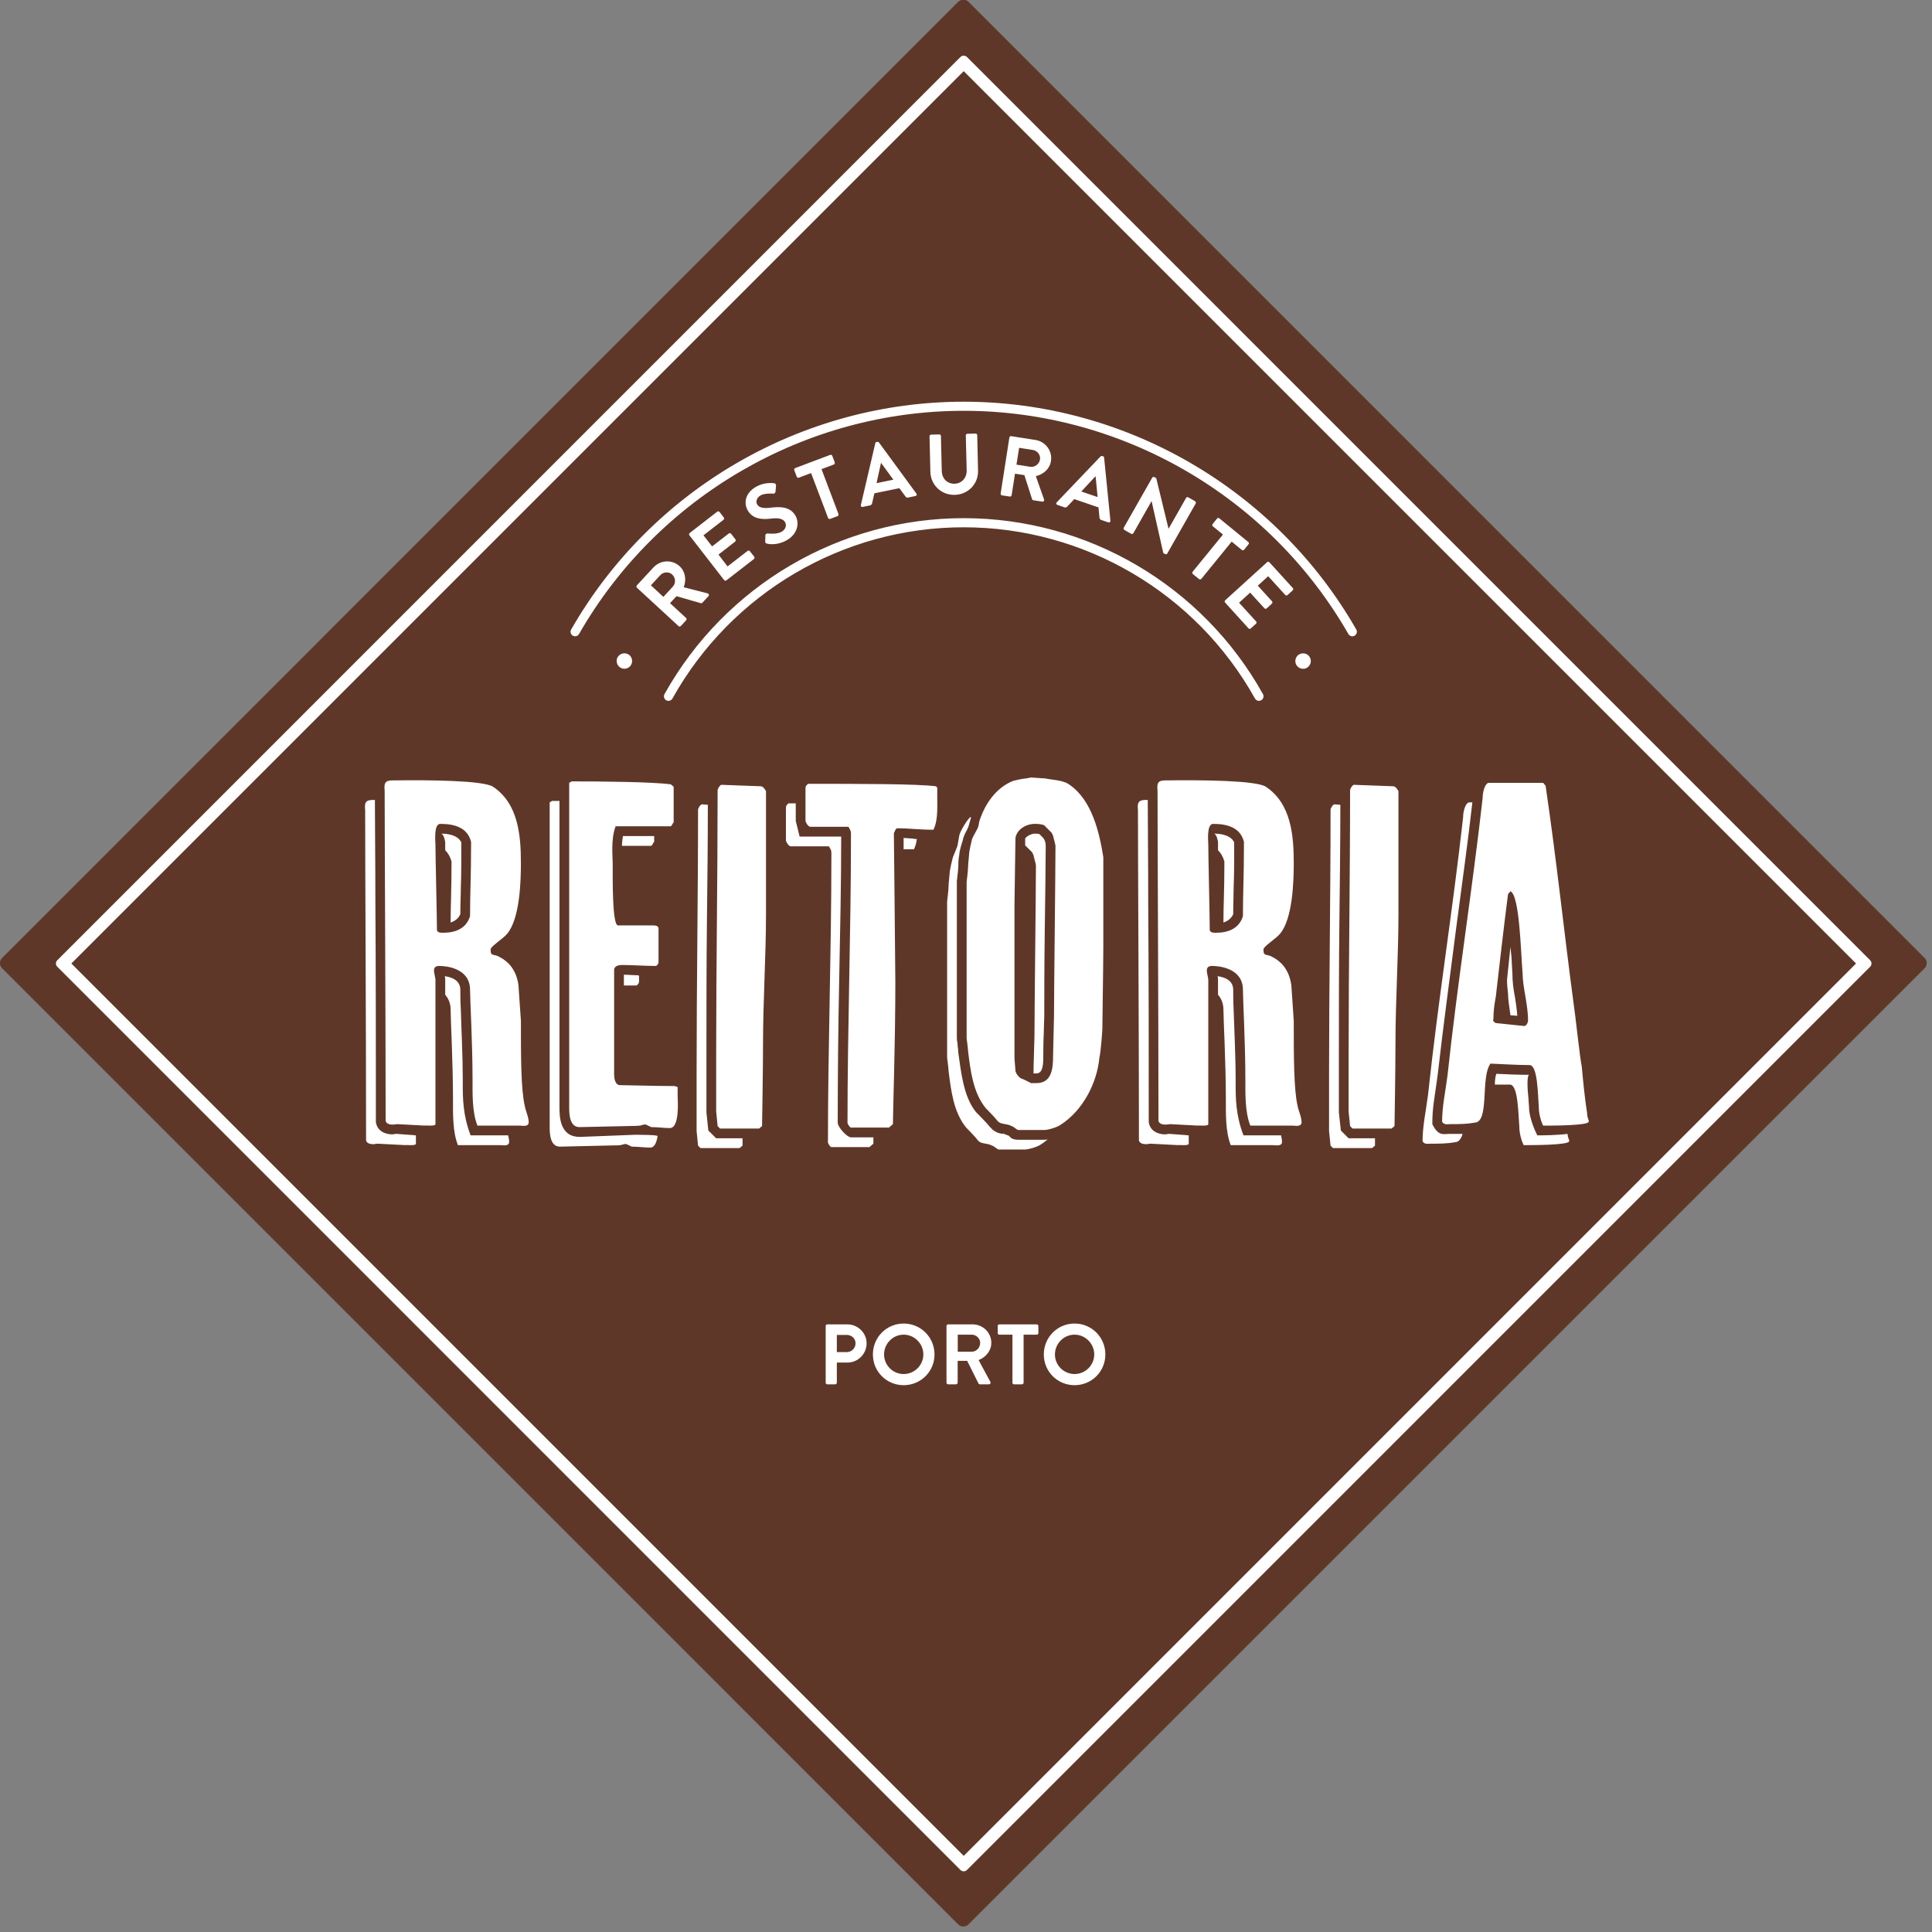
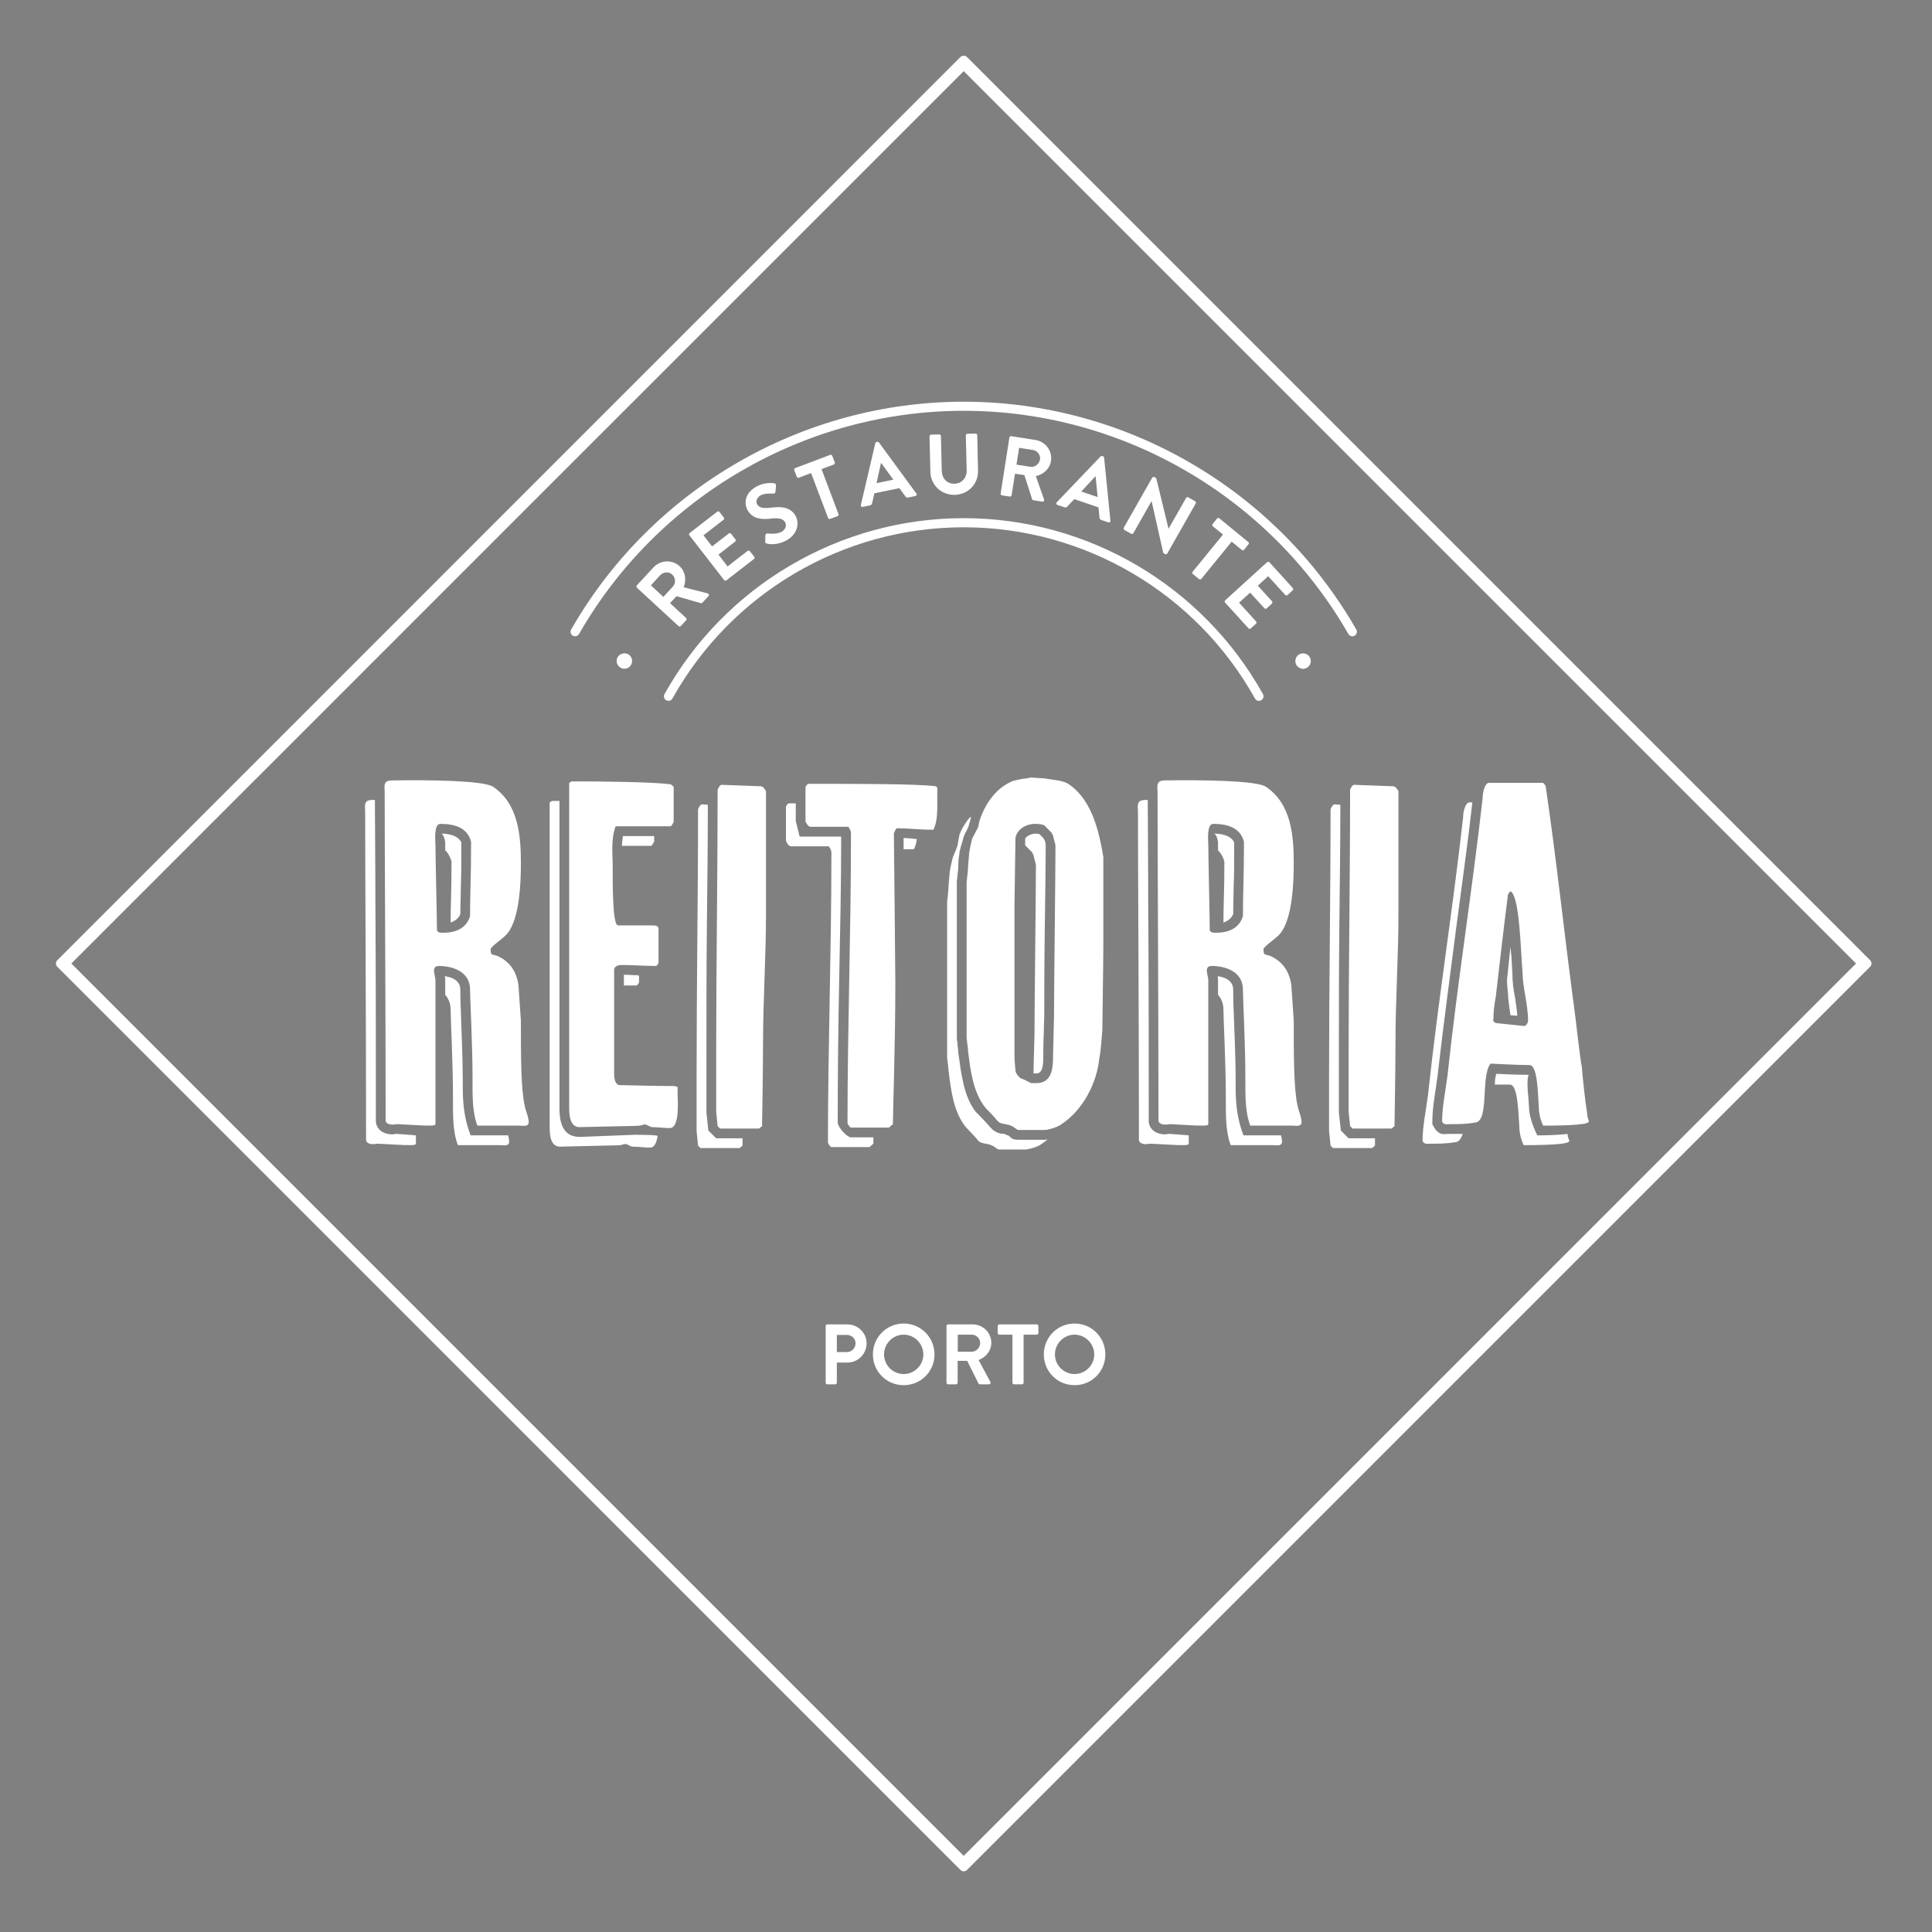
<svg xmlns="http://www.w3.org/2000/svg" width="100%" height="100%" viewBox="0 0 341 341" version="1.1" xml:space="preserve" style="fill-rule:evenodd;clip-rule:evenodd;stroke-linejoin:round;stroke-miterlimit:1.414;">
  <rect x="0" y="0" width="341" height="341" fill="#808080" stroke="none" />
  <g transform="matrix(1,0,0,1,-29.922,-200.001)">
    <g transform="matrix(1.333,0,0,1.333,0,0)">
      <g transform="matrix(1,0,0,1,277.276,278.254)">
-         <path d="M0,-1.38L-126.587,-127.971C-126.963,-128.347 -127.581,-128.347 -127.965,-127.971L-254.545,-1.38C-254.932,-1.001 -254.932,-0.382 -254.545,-0.003L-127.965,126.584C-127.581,126.967 -126.963,126.967 -126.587,126.584L0,-0.003C0.378,-0.382 0.378,-1.001 0,-1.38" style="fill:rgb(95,55,40);fill-rule:nonzero;" />
-       </g>
+         </g>
    </g>
    <g transform="matrix(1.333,0,0,1.333,0,0)">
      <g transform="matrix(1,0,0,1,146.366,301.026)">
        <path d="M0,-46.879L0.192,-46.686C0.128,-44.36 0.388,-42.612 -0.323,-41.125C-2.257,-41.125 -3.559,-41.317 -5.046,-41.317C-5.368,-41.317 -5.368,-40.996 -5.562,-40.674C-5.562,-39.838 -5.368,-23.023 -5.368,-20.893C-5.368,-12.741 -5.688,-3.946 -5.688,-2.142L-6.211,-1.691L-11.244,-1.691C-11.38,-1.691 -11.702,-2.142 -11.702,-2.337C-11.702,-14.877 -11.244,-27.617 -11.244,-40.155C-11.244,-40.864 -11.187,-40.864 -11.573,-41.51L-16.611,-41.51C-16.934,-41.51 -17.264,-42.16 -17.264,-42.29L-17.264,-46.686C-17.264,-46.879 -17.132,-47.007 -16.934,-47.203C-10.085,-47.203 -2.52,-47.203 0,-46.879M4.74,27.993L2.896,27.993L2.896,25.732L4.74,25.732C5.345,25.732 5.864,26.232 5.864,26.832C5.864,27.469 5.345,27.993 4.74,27.993M7.34,26.812C7.34,25.46 6.229,24.373 4.869,24.373L1.622,24.373C1.501,24.373 1.406,24.474 1.406,24.588L1.406,32.094C1.406,32.208 1.501,32.309 1.622,32.309L2.666,32.309C2.776,32.309 2.883,32.208 2.883,32.094L2.883,29.201L4.143,29.201L5.647,32.208C5.673,32.252 5.728,32.309 5.831,32.309L7.021,32.309C7.212,32.309 7.293,32.127 7.212,31.979L5.658,29.099C6.644,28.704 7.34,27.852 7.34,26.812M-2.906,-38.538L-4.273,-38.538L-4.273,-40.031C-3.944,-40.031 -3.559,-39.963 -3.107,-39.963C-2.906,-39.896 -2.714,-39.896 -2.52,-39.896C-2.585,-39.381 -2.714,-38.929 -2.906,-38.538M-29.091,-0.267L-25.6,-0.267L-25.6,0.704L-25.988,1.026L-31.166,1.026L-31.49,0.704L-31.683,-1.236L-31.683,-8.859C-31.683,-20.693 -31.49,-31.942 -31.49,-43.774C-31.49,-43.971 -31.166,-44.487 -30.97,-44.487L-30.195,-44.426C-30.195,-39.189 -30.258,-34.015 -30.317,-28.905C-30.381,-23.154 -30.381,-17.334 -30.381,-11.447L-30.381,-3.69L-30.131,-1.298L-29.091,-0.267ZM13.572,24.588L13.572,25.517C13.572,25.63 13.478,25.732 13.354,25.732L11.615,25.732L11.615,32.094C11.615,32.208 11.514,32.309 11.401,32.309L10.346,32.309C10.235,32.309 10.138,32.208 10.138,32.094L10.138,25.732L8.396,25.732C8.272,25.732 8.185,25.63 8.185,25.517L8.185,24.588C8.185,24.474 8.272,24.373 8.396,24.373L13.354,24.373C13.478,24.373 13.572,24.474 13.572,24.588M-22.493,-46.232L-22.493,-30.005C-22.493,-24.318 -22.887,-18.562 -22.887,-12.81C-22.887,-9.512 -23.016,-1.884 -23.016,-1.884L-23.405,-1.559L-28.575,-1.559L-28.899,-1.884L-29.091,-3.821L-29.091,-11.447C-29.091,-23.281 -28.899,-34.529 -28.899,-46.359C-28.899,-46.558 -28.575,-47.071 -28.38,-47.071L-23.208,-46.879C-22.887,-46.879 -22.694,-46.558 -22.493,-46.232M-11.802,28.044L-13.113,28.044L-13.113,25.767L-11.802,25.767C-11.169,25.767 -10.637,26.242 -10.637,26.868C-10.637,27.536 -11.169,28.044 -11.802,28.044M-11.714,24.373L-14.372,24.373C-14.504,24.373 -14.591,24.474 -14.591,24.588L-14.591,32.094C-14.591,32.208 -14.504,32.309 -14.372,32.309L-13.328,32.309C-13.221,32.309 -13.113,32.208 -13.113,32.094L-13.113,29.428L-11.702,29.428C-10.32,29.428 -9.172,28.286 -9.172,26.879C-9.172,25.509 -10.32,24.373 -11.714,24.373M-4.266,30.947C-5.697,30.947 -6.861,29.78 -6.861,28.353C-6.861,26.924 -5.697,25.732 -4.266,25.732C-2.836,25.732 -1.659,26.924 -1.659,28.353C-1.659,29.78 -2.836,30.947 -4.266,30.947M-4.266,24.26C-6.533,24.26 -8.34,26.084 -8.34,28.353C-8.34,30.619 -6.533,32.423 -4.266,32.423C-2.001,32.423 -0.182,30.619 -0.182,28.353C-0.182,26.084 -2.001,24.26 -4.266,24.26M-8.274,0.447L-8.795,0.897L-13.836,0.897C-13.964,0.897 -14.291,0.447 -14.291,0.253C-14.291,-12.288 -13.836,-25.026 -13.836,-37.57C-13.836,-38.281 -13.771,-38.281 -14.163,-38.929L-19.203,-38.929C-19.528,-38.929 -19.854,-39.574 -19.854,-39.706L-19.854,-44.098C-19.854,-44.295 -19.716,-44.426 -19.528,-44.616L-18.554,-44.616L-18.554,-42.29L-18.041,-40.215L-12.539,-40.215L-12.539,-40.155C-12.539,-33.884 -12.675,-27.548 -12.804,-21.215C-12.933,-14.877 -12.998,-8.602 -12.998,-2.337C-12.998,-1.749 -11.767,-0.392 -11.244,-0.392L-8.274,-0.392L-8.274,0.447ZM14.801,-0.137C14.542,0.121 14.222,0.316 13.964,0.511C13.44,0.897 12.216,1.22 11.76,1.22L8.34,1.22C8.143,1.22 7.62,0.704 7.43,0.704C6.911,0.381 6.273,0.511 5.753,0.186L5.554,-0.004C5.233,-0.459 4.007,-1.691 4.007,-1.691C2.32,-3.756 1.997,-6.665 1.681,-9.191C1.681,-9.571 1.489,-10.802 1.489,-10.935L1.489,-31.621C1.489,-31.621 1.681,-33.176 1.681,-33.695C1.681,-34.015 1.811,-35.049 1.811,-35.244C1.811,-35.76 2.191,-37.245 2.191,-37.245C2.191,-37.441 2.875,-38.895 2.875,-39.091L3.113,-40.43C3.37,-41.336 4.776,-43.349 4.633,-42.668L4.323,-41.578C4.323,-41.578 4.225,-41.317 4.095,-41.058C3.831,-40.607 3.619,-40.106 3.557,-39.715C3.557,-39.715 3.098,-38.348 3.098,-37.826C3.098,-37.826 3.035,-37.504 3.035,-37.441C2.971,-37.053 2.971,-36.471 2.971,-36.276C2.971,-35.892 2.776,-34.338 2.776,-34.338L2.776,-13.515C2.776,-13.452 2.776,-13.199 2.905,-12.68L2.841,-12.81C2.905,-12.353 2.971,-11.837 2.971,-11.577C3.355,-8.859 3.686,-5.761 5.295,-3.756C5.295,-3.756 6.783,-2.27 7.114,-1.814L7.557,-1.366C8.207,-0.916 8.468,-0.916 8.915,-0.846L8.853,-0.916L9.697,-0.587C9.627,-0.587 9.754,-0.525 9.754,-0.525C9.891,-0.333 10.148,-0.073 10.92,-0.073L14.351,-0.073C14.478,-0.073 14.615,-0.073 14.801,-0.137M75.755,-19.466C75.689,-19.986 75.625,-20.569 75.625,-21.274L76.077,-25.609L76.21,-24.318L76.337,-22.054C76.337,-21.022 76.464,-20.05 76.661,-19.017L76.661,-19.078C76.791,-18.243 76.922,-17.334 76.987,-16.491L76.077,-16.559C75.947,-17.592 75.755,-18.624 75.755,-19.466M64.441,0.121C64.441,-1.884 64.898,-3.946 65.157,-5.961C66.517,-18.624 68.391,-30.136 69.808,-42.744C69.808,-43.582 70.135,-44.747 70.647,-44.747L71.036,-44.747C70.394,-39.056 69.614,-33.626 68.904,-28.195C68.131,-22.122 67.16,-15.006 66.443,-8.672L66.188,-6.859C66,-5.441 65.733,-4.275 65.733,-2.142C66.517,-0.525 67.225,-0.846 67.87,-0.846L69.744,-0.846C69.552,-0.198 69.226,0.253 68.713,0.253C67.674,0.447 66.578,0.447 65.477,0.447C65.157,0.447 64.703,0.577 64.441,0.121M73.822,-16.039C73.822,-17.075 73.943,-17.98 74.138,-19.017C74.659,-23.539 75.182,-28.127 75.755,-32.592L76.077,-32.98C77.311,-32.396 77.438,-24.963 77.691,-22.054C77.691,-20.305 78.409,-17.98 78.409,-15.843C78.409,-15.648 78.217,-15.136 77.893,-15.136L74.138,-15.527C74.08,-15.527 73.628,-15.843 73.822,-16.039M67.028,-2.465C67.288,-2.011 67.739,-2.142 68.063,-2.142C69.163,-2.142 70.262,-2.142 71.295,-2.337C73.364,-2.337 72.069,-8.344 73.436,-10.157C73.822,-10.157 76.73,-9.963 78.605,-9.963C79.705,-9.963 79.705,-5.961 79.828,-4.47C79.828,-3.044 80.409,-1.944 80.409,-1.944C81.51,-1.944 86.428,-1.944 86.428,-2.465C86.557,-2.53 86.231,-2.917 86.231,-3.562C85.908,-5.696 85.715,-7.637 85.522,-9.771C85.323,-10.482 84.614,-17.075 84.483,-17.786C83.125,-27.933 82.225,-36.794 80.733,-46.943L80.409,-47.332L73.233,-47.332C72.721,-47.332 72.397,-46.168 72.397,-45.327C70.975,-32.723 69.099,-21.215 67.739,-8.54C67.481,-6.538 67.028,-4.47 67.028,-2.465M3.686,94.746L-114.471,-23.412L3.686,-141.568L121.839,-23.412L3.686,94.746ZM123.709,-23.838L4.11,-143.444C3.881,-143.669 3.485,-143.669 3.258,-143.444L-116.337,-23.838C-116.572,-23.601 -116.572,-23.22 -116.337,-22.986L3.258,96.618C3.376,96.731 3.527,96.79 3.686,96.79C3.85,96.79 3.995,96.731 4.11,96.618L123.709,-22.986C123.941,-23.22 123.941,-23.601 123.709,-23.838M18.364,30.947C16.932,30.947 15.763,29.78 15.763,28.353C15.763,26.924 16.932,25.732 18.364,25.732C19.785,25.732 20.969,26.924 20.969,28.353C20.969,29.78 19.785,30.947 18.364,30.947M18.364,24.26C16.096,24.26 14.291,26.084 14.291,28.353C14.291,30.619 16.096,32.423 18.364,32.423C20.63,32.423 22.44,30.619 22.44,28.353C22.44,26.084 20.63,24.26 18.364,24.26M55.359,-47.071L60.539,-46.879C60.854,-46.879 61.053,-46.558 61.248,-46.232L61.248,-30.005C61.248,-24.318 60.854,-18.562 60.854,-12.81C60.854,-9.512 60.727,-1.884 60.727,-1.884L60.34,-1.559L55.166,-1.559L54.845,-1.884L54.65,-3.821L54.65,-11.447C54.65,-23.281 54.845,-34.529 54.845,-46.359C54.845,-46.558 55.166,-47.071 55.359,-47.071M3.686,-97.798C25.084,-97.798 45.007,-86.243 55.662,-67.639C55.831,-67.348 55.733,-66.983 55.442,-66.817C55.347,-66.761 55.239,-66.733 55.142,-66.733C54.93,-66.733 54.725,-66.844 54.621,-67.036C44.168,-85.269 24.654,-96.594 3.686,-96.594C-17.278,-96.594 -36.797,-85.269 -47.249,-67.043C-47.414,-66.752 -47.777,-66.655 -48.072,-66.821C-48.356,-66.983 -48.458,-67.349 -48.29,-67.639C-37.631,-86.243 -17.714,-97.798 3.686,-97.798M45.702,-0.657C45.767,-0.392 45.831,-0.073 45.831,0.253C45.767,0.837 44.994,0.639 44.608,0.639L39.04,0.639C38.333,-1.169 38.396,-3.562 38.396,-5.441C38.396,-10.223 38.073,-16.104 38.073,-17.334C38.073,-18.176 37.752,-18.824 37.358,-19.274L37.358,-21.274C37.358,-21.339 37.358,-21.536 37.294,-21.733C38.201,-21.603 39.369,-21.215 39.369,-19.92C39.369,-19.598 39.369,-18.303 39.426,-17.268C39.497,-14.815 39.69,-11.189 39.69,-8.026L39.69,-7.573C39.69,-5.628 39.69,-3.366 40.728,-0.657L45.702,-0.657ZM39.497,-39.446C39.497,-36.73 39.497,-35.109 39.426,-33.557C39.426,-32.396 39.369,-31.361 39.369,-29.945C39.11,-29.361 38.654,-29.036 38.073,-28.839C38.073,-31.106 38.201,-32.98 38.201,-36.921C38.009,-37.57 37.752,-38.02 37.358,-38.41L37.358,-39.124L37.358,-39.511C37.294,-39.838 37.172,-40.476 36.843,-40.607C38.009,-40.607 39.11,-40.285 39.497,-39.446M83.646,-0.846C83.646,-0.267 83.972,0.058 83.842,0.121C83.842,0.639 78.926,0.639 77.83,0.639C77.83,0.639 77.249,-0.459 77.249,-1.884C77.114,-3.366 77.114,-7.375 76.013,-7.375L74.014,-7.375C74.014,-7.958 74.08,-8.411 74.201,-8.8L74.333,-8.8C75.369,-8.736 77.249,-8.672 78.535,-8.672C78.217,-8.479 78.341,-6.603 78.476,-5.378C78.476,-4.986 78.535,-4.727 78.535,-4.47C78.535,-2.721 79.635,-0.657 79.635,-0.657C80.283,-0.657 81.96,-0.657 83.646,-0.846M32.706,-0.719C32.965,-0.719 33.221,-0.657 33.48,-0.657L33.48,0.447C33.48,0.77 32.062,0.577 32.126,0.639C31.805,0.639 28.763,0.447 28.442,0.447C28.247,0.447 28.055,0.511 27.794,0.511C27.409,0.511 26.952,0.381 26.887,-0.004C26.887,-15.589 26.757,-35.823 26.757,-43.712C26.63,-44.871 26.952,-45.069 27.856,-45.069L28.055,-45.069C28.055,-41.773 28.115,-37.053 28.115,-31.301C28.185,-22.375 28.185,-11.517 28.185,-2.401C28.378,-1.169 29.472,-0.785 30.379,-0.785C30.509,-0.785 30.637,-0.846 30.77,-0.846L31.029,-0.846C31.153,-0.846 31.868,-0.785 32.706,-0.719M54.65,-0.267L58.142,-0.267L58.142,0.704L57.752,1.026L52.58,1.026L52.258,0.704L52.061,-1.236L52.061,-8.859C52.061,-20.693 52.258,-31.942 52.258,-43.774C52.258,-43.971 52.58,-44.487 52.779,-44.487L53.554,-44.426C53.554,-39.189 53.484,-34.015 53.427,-28.905C53.36,-23.154 53.36,-17.334 53.36,-11.447L53.36,-3.69L53.622,-1.298L54.65,-0.267ZM49.498,-63.988C49.792,-63.495 49.627,-62.861 49.13,-62.568C48.667,-62.286 48.022,-62.45 47.729,-62.949C47.454,-63.415 47.618,-64.051 48.081,-64.329C48.587,-64.627 49.218,-64.462 49.498,-63.988M40.656,-29.68C40.143,-28.001 38.654,-27.483 37.101,-27.483C36.715,-27.483 36.397,-27.483 36.263,-27.805C36.263,-29.485 36.07,-37.504 36.07,-39.124C36.07,-39.511 35.813,-41.9 36.715,-41.9C38.654,-41.9 40.335,-41.379 40.792,-39.511C40.792,-34.595 40.656,-32.98 40.656,-29.68M47.385,-15.843C47.385,-15.98 47.063,-20.433 47.063,-20.569C46.733,-22.765 45.574,-23.732 44.608,-24.251C43.765,-24.768 43.375,-24.251 43.375,-25.286C43.375,-25.677 45.057,-26.708 45.574,-27.356C47.251,-29.361 47.385,-34.338 47.385,-36.664C47.385,-40.346 47.063,-44.553 43.698,-46.814C42.403,-47.656 35.232,-47.722 30.444,-47.656C29.536,-47.656 29.216,-47.462 29.351,-46.299C29.351,-38.41 29.472,-18.176 29.472,-2.59C29.536,-2.203 29.988,-2.079 30.379,-2.079C30.637,-2.079 30.832,-2.142 31.029,-2.142C31.352,-2.142 34.381,-1.947 34.709,-1.947C34.646,-2.011 36.07,-1.814 36.07,-2.142L36.07,-21.274C36.07,-21.404 35.873,-22.248 35.873,-22.439C35.873,-22.89 36.07,-23.087 36.584,-23.087C37.43,-23.087 40.656,-22.831 40.656,-19.92C40.656,-18.694 40.979,-12.81 40.979,-8.026C40.979,-6.148 40.922,-3.756 41.631,-1.947L47.191,-1.947C47.579,-1.947 48.351,-1.749 48.422,-2.337C48.422,-3.108 48.035,-3.821 47.899,-4.531C47.385,-6.727 47.385,-11.124 47.385,-15.843M-41.567,-38.991C-41.567,-39.446 -41.501,-39.838 -41.438,-40.285L-37.301,-40.285L-37.301,-39.511C-37.431,-39.446 -37.493,-39.124 -37.688,-38.991L-41.567,-38.991ZM-34.83,-73.313L-36.081,-71.954L-37.735,-73.488L-36.485,-74.837C-36.077,-75.281 -35.358,-75.323 -34.917,-74.916C-34.448,-74.486 -34.417,-73.752 -34.83,-73.313M-33.932,-76.015C-34.923,-76.931 -36.475,-76.849 -37.4,-75.853L-39.6,-73.474C-39.682,-73.384 -39.661,-73.245 -39.586,-73.168L-34.07,-68.084C-33.997,-68.004 -33.863,-68.004 -33.775,-68.096L-33.065,-68.857C-32.99,-68.94 -32.996,-69.086 -33.076,-69.161L-35.199,-71.126L-34.344,-72.047L-31.112,-71.118C-31.073,-71.106 -30.988,-71.106 -30.921,-71.18L-30.115,-72.051C-29.982,-72.191 -30.064,-72.377 -30.224,-72.421L-33.387,-73.232C-33.013,-74.222 -33.17,-75.307 -33.932,-76.015M-41.753,-62.576C-42.251,-62.87 -42.409,-63.504 -42.136,-63.974C-41.842,-64.466 -41.205,-64.63 -40.705,-64.337C-40.242,-64.06 -40.077,-63.423 -40.372,-62.926C-40.646,-62.461 -41.292,-62.296 -41.753,-62.576M-13.51,-89.483L-15.143,-88.87L-12.897,-82.926C-12.856,-82.826 -12.913,-82.689 -13.014,-82.651L-14.006,-82.278C-14.108,-82.241 -14.24,-82.297 -14.274,-82.405L-16.524,-88.349L-18.148,-87.736C-18.261,-87.691 -18.383,-87.76 -18.422,-87.862L-18.751,-88.733C-18.793,-88.84 -18.745,-88.963 -18.627,-89.01L-13.992,-90.758C-13.882,-90.8 -13.757,-90.736 -13.72,-90.635L-13.392,-89.763C-13.354,-89.658 -13.401,-89.529 -13.51,-89.483M-23.679,-84.226C-23.415,-83.761 -22.877,-83.648 -21.887,-83.763C-20.714,-83.913 -19.283,-83.956 -18.573,-82.673C-18.013,-81.648 -18.371,-80.22 -19.77,-79.445C-21.017,-78.752 -22.076,-78.931 -22.375,-79.012C-22.517,-79.046 -22.596,-79.075 -22.596,-79.283L-22.577,-80.092C-22.577,-80.275 -22.402,-80.37 -22.278,-80.35C-22.206,-80.346 -21.084,-80.211 -20.444,-80.565C-19.927,-80.851 -19.724,-81.399 -19.956,-81.828C-20.239,-82.331 -20.86,-82.442 -21.887,-82.317C-23.016,-82.178 -24.281,-82.258 -24.926,-83.43C-25.419,-84.309 -25.33,-85.696 -23.755,-86.567C-22.736,-87.129 -21.68,-87.04 -21.405,-87.001C-21.271,-86.995 -21.146,-86.84 -21.166,-86.707L-21.229,-85.933C-21.241,-85.769 -21.348,-85.611 -21.504,-85.626C-21.611,-85.627 -22.644,-85.709 -23.188,-85.406C-23.755,-85.09 -23.854,-84.545 -23.679,-84.226M-28.118,-82.163L-30.772,-80.108L-29.631,-78.639L-27.417,-80.354C-27.329,-80.421 -27.19,-80.404 -27.119,-80.317L-26.543,-79.573C-26.461,-79.477 -26.492,-79.341 -26.58,-79.272L-28.786,-77.554L-27.584,-75.989L-24.926,-78.045C-24.826,-78.119 -24.691,-78.093 -24.627,-78.002L-24.054,-77.271C-23.982,-77.181 -23.994,-77.044 -24.094,-76.969L-27.737,-74.143C-27.831,-74.066 -27.975,-74.094 -28.037,-74.179L-32.639,-80.111C-32.701,-80.198 -32.696,-80.334 -32.597,-80.412L-28.952,-83.238C-28.853,-83.313 -28.726,-83.288 -28.646,-83.201L-28.079,-82.463C-28.008,-82.378 -28.021,-82.241 -28.118,-82.163M-56.633,-0.657C-56.567,-0.392 -56.504,-0.073 -56.504,0.253C-56.567,0.837 -57.341,0.639 -57.729,0.639L-63.287,0.639C-64,-1.169 -63.938,-3.562 -63.938,-5.441C-63.938,-10.223 -64.254,-16.108 -64.254,-17.334C-64.254,-18.176 -64.577,-18.824 -64.969,-19.274L-64.969,-21.274C-64.969,-21.339 -64.969,-21.536 -65.034,-21.733C-64.132,-21.603 -62.966,-21.215 -62.966,-19.92C-62.966,-19.598 -62.966,-18.303 -62.9,-17.268C-62.837,-14.815 -62.645,-11.194 -62.645,-8.026L-62.645,-7.573C-62.645,-5.628 -62.645,-3.366 -61.606,-0.657L-56.633,-0.657ZM3.686,-82.378C20.108,-82.378 35.291,-73.453 43.306,-59.087C43.466,-58.79 43.364,-58.428 43.066,-58.262C42.977,-58.214 42.88,-58.189 42.777,-58.189C42.57,-58.189 42.361,-58.297 42.249,-58.498C34.452,-72.484 19.669,-81.17 3.686,-81.17C-12.3,-81.17 -27.077,-72.484 -34.882,-58.498C-35.039,-58.208 -35.409,-58.107 -35.701,-58.262C-35.989,-58.428 -36.095,-58.79 -35.931,-59.087C-27.913,-73.453 -12.734,-82.378 3.686,-82.378M-69.626,-0.719C-69.361,-0.719 -69.106,-0.657 -68.849,-0.657L-68.849,0.447C-68.849,0.77 -70.272,0.577 -70.202,0.639C-70.525,0.639 -73.569,0.447 -73.896,0.447C-74.087,0.447 -74.279,0.511 -74.536,0.511C-74.924,0.511 -75.377,0.381 -75.448,-0.004C-75.448,-15.589 -75.569,-35.823 -75.569,-43.712C-75.699,-44.871 -75.377,-45.069 -74.474,-45.069L-74.279,-45.069C-74.279,-41.773 -74.215,-37.053 -74.215,-31.301C-74.15,-22.375 -74.15,-11.517 -74.15,-2.401C-73.959,-1.169 -72.856,-0.785 -71.954,-0.785C-71.824,-0.785 -71.69,-0.846 -71.564,-0.846L-71.306,-0.846C-71.176,-0.846 -70.46,-0.785 -69.626,-0.719M-61.68,-29.68C-62.187,-28.001 -63.673,-27.483 -65.228,-27.483C-65.62,-27.483 -65.935,-27.483 -66.063,-27.805C-66.063,-29.485 -66.261,-37.504 -66.261,-39.124C-66.261,-39.511 -66.523,-41.9 -65.62,-41.9C-63.673,-41.9 -61.999,-41.379 -61.542,-39.511C-61.542,-34.595 -61.68,-32.98 -61.68,-29.68M-54.947,-15.843C-54.947,-15.98 -55.273,-20.433 -55.273,-20.569C-55.594,-22.765 -56.762,-23.732 -57.729,-24.251C-58.571,-24.768 -58.958,-24.251 -58.958,-25.286C-58.958,-25.677 -57.279,-26.708 -56.762,-27.356C-55.078,-29.361 -54.947,-34.338 -54.947,-36.664C-54.947,-40.346 -55.273,-44.553 -58.627,-46.814C-59.924,-47.656 -67.102,-47.722 -71.883,-47.656C-72.79,-47.656 -73.114,-47.462 -72.986,-46.299C-72.986,-38.41 -72.856,-18.176 -72.856,-2.59C-72.79,-2.203 -72.34,-2.079 -71.954,-2.079C-71.69,-2.079 -71.498,-2.142 -71.306,-2.142C-70.981,-2.142 -67.944,-1.947 -67.618,-1.947C-67.683,-2.011 -66.261,-1.818 -66.261,-2.142L-66.261,-21.274C-66.261,-21.404 -66.458,-22.248 -66.458,-22.439C-66.458,-22.89 -66.261,-23.087 -65.748,-23.087C-64.903,-23.087 -61.68,-22.833 -61.68,-19.92C-61.68,-18.694 -61.349,-12.81 -61.349,-8.026C-61.349,-6.148 -61.415,-3.756 -60.704,-1.947L-55.144,-1.947C-54.751,-1.947 -53.977,-1.749 -53.913,-2.337C-53.913,-3.108 -54.302,-3.821 -54.43,-4.531C-54.947,-6.727 -54.947,-11.124 -54.947,-15.843M-39.752,-0.737C-38.568,-0.707 -37.338,-0.737 -36.842,-0.587C-36.978,0.253 -37.236,0.962 -37.819,0.962C-38.596,0.962 -39.368,0.837 -40.276,0.837C-40.595,0.704 -41.117,0.381 -41.117,0.511C-41.117,0.447 -41.501,0.577 -41.761,0.639C-42.131,0.675 -42.436,0.681 -42.7,0.675L-49.782,0.837C-51.137,0.837 -51.137,-1.041 -51.137,-1.818L-51.137,-44.747L-50.813,-44.94L-49.84,-44.94L-49.84,-4.405C-49.84,-3.242 -49.84,-0.459 -47.193,-0.459L-47.193,-0.448L-39.752,-0.737ZM-62.837,-39.446C-62.837,-36.73 -62.837,-35.109 -62.9,-33.557C-62.9,-32.396 -62.966,-31.361 -62.966,-29.945C-63.225,-29.361 -63.673,-29.036 -64.254,-28.839C-64.254,-31.106 -64.132,-32.98 -64.132,-36.921C-64.326,-37.57 -64.577,-38.02 -64.969,-38.41L-64.969,-39.124L-64.969,-39.511C-65.034,-39.838 -65.163,-40.476 -65.484,-40.607C-64.326,-40.607 -63.225,-40.285 -62.837,-39.446M-34.195,-5.892C-34.195,-5.441 -33.872,-1.621 -35.232,-1.621C-36.005,-1.621 -36.786,-1.749 -37.688,-1.749C-38.017,-1.884 -38.534,-2.203 -38.534,-2.079C-38.534,-2.142 -38.918,-2.011 -39.173,-1.947C-39.412,-1.927 -39.614,-1.916 -39.812,-1.909L-47.193,-1.749C-48.553,-1.749 -48.553,-3.627 -48.553,-4.405L-48.553,-47.332L-48.224,-47.525C-44.156,-47.525 -37.623,-47.462 -35.104,-47.139L-34.719,-46.814L-34.719,-42.097C-34.846,-42.031 -34.91,-41.707 -35.104,-41.578L-42.409,-41.578C-43.056,-39.838 -42.793,-37.632 -42.793,-36.664C-42.793,-34.529 -42.861,-28.454 -42.089,-28.454L-37.561,-28.454C-37.171,-28.454 -36.723,-28.454 -36.723,-28.001L-36.723,-23.603C-36.723,-23.412 -36.842,-23.215 -37.044,-23.087C-38.596,-23.087 -40.148,-23.215 -41.629,-23.215C-41.961,-23.215 -42.604,-23.087 -42.604,-22.572L-42.604,-8.859C-42.604,-8.54 -42.604,-7.507 -41.961,-7.309C-41.236,-7.309 -37.107,-7.184 -34.588,-7.184L-34.195,-7.053L-34.195,-5.892ZM34.325,-84.619C34.422,-84.567 34.457,-84.422 34.405,-84.326L30.637,-77.696C30.58,-77.6 30.448,-77.571 30.352,-77.628L30.111,-77.76L28.567,-84.624L28.554,-84.628L26.15,-80.392C26.098,-80.298 25.962,-80.245 25.855,-80.311L24.96,-80.818C24.859,-80.879 24.822,-81.014 24.878,-81.116L28.646,-87.742C28.705,-87.843 28.833,-87.865 28.935,-87.813L29.178,-87.674L30.801,-80.989L30.813,-80.985L33.129,-85.055C33.182,-85.151 33.311,-85.199 33.423,-85.134L34.325,-84.619ZM43.999,-74.692L42.625,-73.44L44.508,-71.372C44.582,-71.29 44.578,-71.142 44.496,-71.066L43.805,-70.433C43.711,-70.351 43.568,-70.363 43.499,-70.446L41.612,-72.521L40.143,-71.183L42.403,-68.702C42.486,-68.611 42.468,-68.478 42.385,-68.401L41.699,-67.779C41.618,-67.699 41.482,-67.699 41.396,-67.789L38.294,-71.203C38.208,-71.29 38.227,-71.428 38.31,-71.506L43.857,-76.55C43.939,-76.629 44.081,-76.629 44.161,-76.538L47.261,-73.127C47.349,-73.033 47.33,-72.9 47.245,-72.82L46.559,-72.197C46.482,-72.122 46.341,-72.116 46.262,-72.21L43.999,-74.692ZM33.997,-75.281L38.015,-80.211L36.672,-81.3C36.579,-81.38 36.572,-81.513 36.645,-81.6L37.229,-82.326C37.302,-82.408 37.436,-82.434 37.534,-82.355L41.363,-79.222C41.467,-79.145 41.474,-79.012 41.396,-78.923L40.816,-78.201C40.74,-78.115 40.605,-78.093 40.512,-78.168L39.167,-79.272L35.151,-74.344C35.079,-74.257 34.933,-74.243 34.846,-74.312L34.03,-74.974C33.943,-75.046 33.925,-75.192 33.997,-75.281M21.115,-87.911L21.151,-87.896L21.415,-85.172L19.257,-85.908L21.115,-87.911ZM17.4,-83.921L18.326,-84.901L21.533,-83.803L21.661,-82.463C21.684,-82.288 21.738,-82.198 21.896,-82.141L22.827,-81.824C22.989,-81.765 23.125,-81.878 23.109,-82.036L22.276,-90.385C22.271,-90.461 22.241,-90.529 22.144,-90.568L22.03,-90.603C21.93,-90.638 21.859,-90.6 21.808,-90.551L16.003,-84.476C15.89,-84.36 15.925,-84.187 16.089,-84.134L17.021,-83.817C17.189,-83.753 17.325,-83.833 17.4,-83.921M-41.31,-21.924C-40.729,-21.924 -40.148,-21.858 -39.499,-21.858C-39.433,-21.858 -39.368,-21.794 -39.303,-21.794L-39.303,-21.022C-39.303,-20.821 -39.433,-20.63 -39.629,-20.5L-41.31,-20.5L-41.31,-21.924ZM15.64,-16.429C15.64,-15.78 15.517,-11.97 15.517,-11.124C15.517,-9.444 15.314,-7.573 13.313,-7.573L12.604,-7.573C12.604,-7.573 11.637,-8.086 11.242,-8.214C10.92,-8.411 10.536,-8.925 10.536,-9.251C10.536,-9.444 10.407,-10.61 10.407,-10.935L10.407,-31.172C10.407,-32.525 10.536,-38.668 10.536,-40.031C10.728,-41.187 11.951,-41.9 13.119,-41.9C13.313,-41.9 13.964,-41.9 14.351,-41.707L15.314,-40.737L15.517,-40.346C15.517,-40.215 15.836,-39.189 15.836,-38.991C15.836,-35.568 15.64,-19.854 15.64,-16.429M14.478,-47.915C14.162,-47.915 12.794,-48.042 12.604,-48.042L11.951,-47.915C11.637,-47.915 10.728,-47.722 10.221,-47.587C7.945,-46.686 6.46,-44.487 5.753,-42.228L5.624,-41.578C5.624,-41.379 4.781,-40.031 4.781,-39.838C4.781,-39.838 4.394,-38.348 4.394,-37.826C4.394,-37.632 4.266,-36.601 4.266,-36.276C4.266,-35.76 4.071,-34.21 4.071,-34.21L4.071,-13.515C4.071,-13.392 4.266,-12.161 4.266,-11.771C4.585,-9.251 4.911,-6.345 6.589,-4.275C6.589,-4.275 7.815,-3.044 8.143,-2.59L8.34,-2.401C8.853,-2.079 9.498,-2.203 10.02,-1.884C10.221,-1.884 10.728,-1.366 10.92,-1.366L14.351,-1.366C14.801,-1.366 16.03,-1.691 16.547,-2.079C19.452,-3.946 21.333,-7.573 21.65,-10.935C21.85,-11.771 22.042,-14.55 22.042,-14.748C22.042,-15.78 22.17,-23.281 22.17,-25.677L22.17,-37.504C21.65,-40.737 20.685,-45.006 17.711,-47.071C16.87,-47.722 15.314,-47.722 14.478,-47.915M14.162,-40.093C14.615,-39.601 14.542,-38.863 14.542,-38.863C14.542,-37.179 14.478,-31.942 14.414,-27.676C14.351,-22.89 14.351,-18.109 14.351,-16.429C14.351,-16.169 14.285,-14.877 14.285,-14.166C14.222,-12.936 14.222,-11.577 14.222,-11.124C14.222,-10.032 14.162,-8.859 13.313,-8.859L12.926,-8.859C12.926,-10.032 13.055,-13.259 13.055,-13.84C13.055,-17.268 13.247,-32.98 13.247,-36.406C13.247,-36.601 12.926,-37.632 12.926,-37.766L12.733,-38.151L11.823,-39.056L11.823,-39.963C12.021,-40.285 12.667,-40.607 13.119,-40.607C13.247,-40.607 13.511,-40.607 13.703,-40.546L14.162,-40.093ZM4.079,-88.687L3.962,-93.334C3.953,-93.445 4.04,-93.548 4.172,-93.554L5.25,-93.581C5.359,-93.583 5.476,-93.483 5.476,-93.372L5.583,-88.657C5.624,-86.936 4.29,-85.506 2.496,-85.464C0.715,-85.422 -0.688,-86.78 -0.728,-88.5L-0.842,-93.22C-0.842,-93.334 -0.74,-93.439 -0.633,-93.439L0.438,-93.466C0.573,-93.466 0.668,-93.372 0.668,-93.254L0.779,-88.62C0.802,-87.657 1.479,-86.912 2.46,-86.938C3.443,-86.956 4.095,-87.736 4.079,-88.687M-7.273,-89.675L-7.243,-89.682L-5.631,-87.474L-7.858,-87.014L-7.273,-89.675ZM-8.725,-84.067C-8.543,-84.105 -8.467,-84.238 -8.444,-84.356L-8.145,-85.669L-4.834,-86.347L-4.036,-85.264C-3.932,-85.124 -3.838,-85.076 -3.677,-85.11L-2.702,-85.311C-2.538,-85.342 -2.486,-85.506 -2.579,-85.632L-7.537,-92.4C-7.584,-92.461 -7.642,-92.509 -7.746,-92.485L-7.858,-92.461C-7.964,-92.437 -8.004,-92.374 -8.022,-92.299L-9.933,-84.117C-9.974,-83.96 -9.857,-83.833 -9.686,-83.868L-8.725,-84.067ZM12.497,-89.181L10.67,-89.465L11.023,-91.692L12.843,-91.407C13.44,-91.314 13.881,-90.746 13.787,-90.152C13.687,-89.529 13.088,-89.087 12.497,-89.181M15.239,-89.946C15.446,-91.282 14.52,-92.525 13.177,-92.734L9.979,-93.234C9.855,-93.254 9.749,-93.165 9.731,-93.051L8.576,-85.644C8.563,-85.529 8.628,-85.414 8.752,-85.397L9.787,-85.239C9.895,-85.223 10.014,-85.3 10.03,-85.419L10.474,-88.266L11.719,-88.078L12.743,-84.878C12.76,-84.835 12.804,-84.765 12.91,-84.75L14.085,-84.567C14.273,-84.54 14.378,-84.702 14.323,-84.86L13.235,-87.941C14.268,-88.183 15.081,-88.919 15.239,-89.946" style="fill:white;fill-rule:nonzero;" />
      </g>
    </g>
  </g>
</svg>